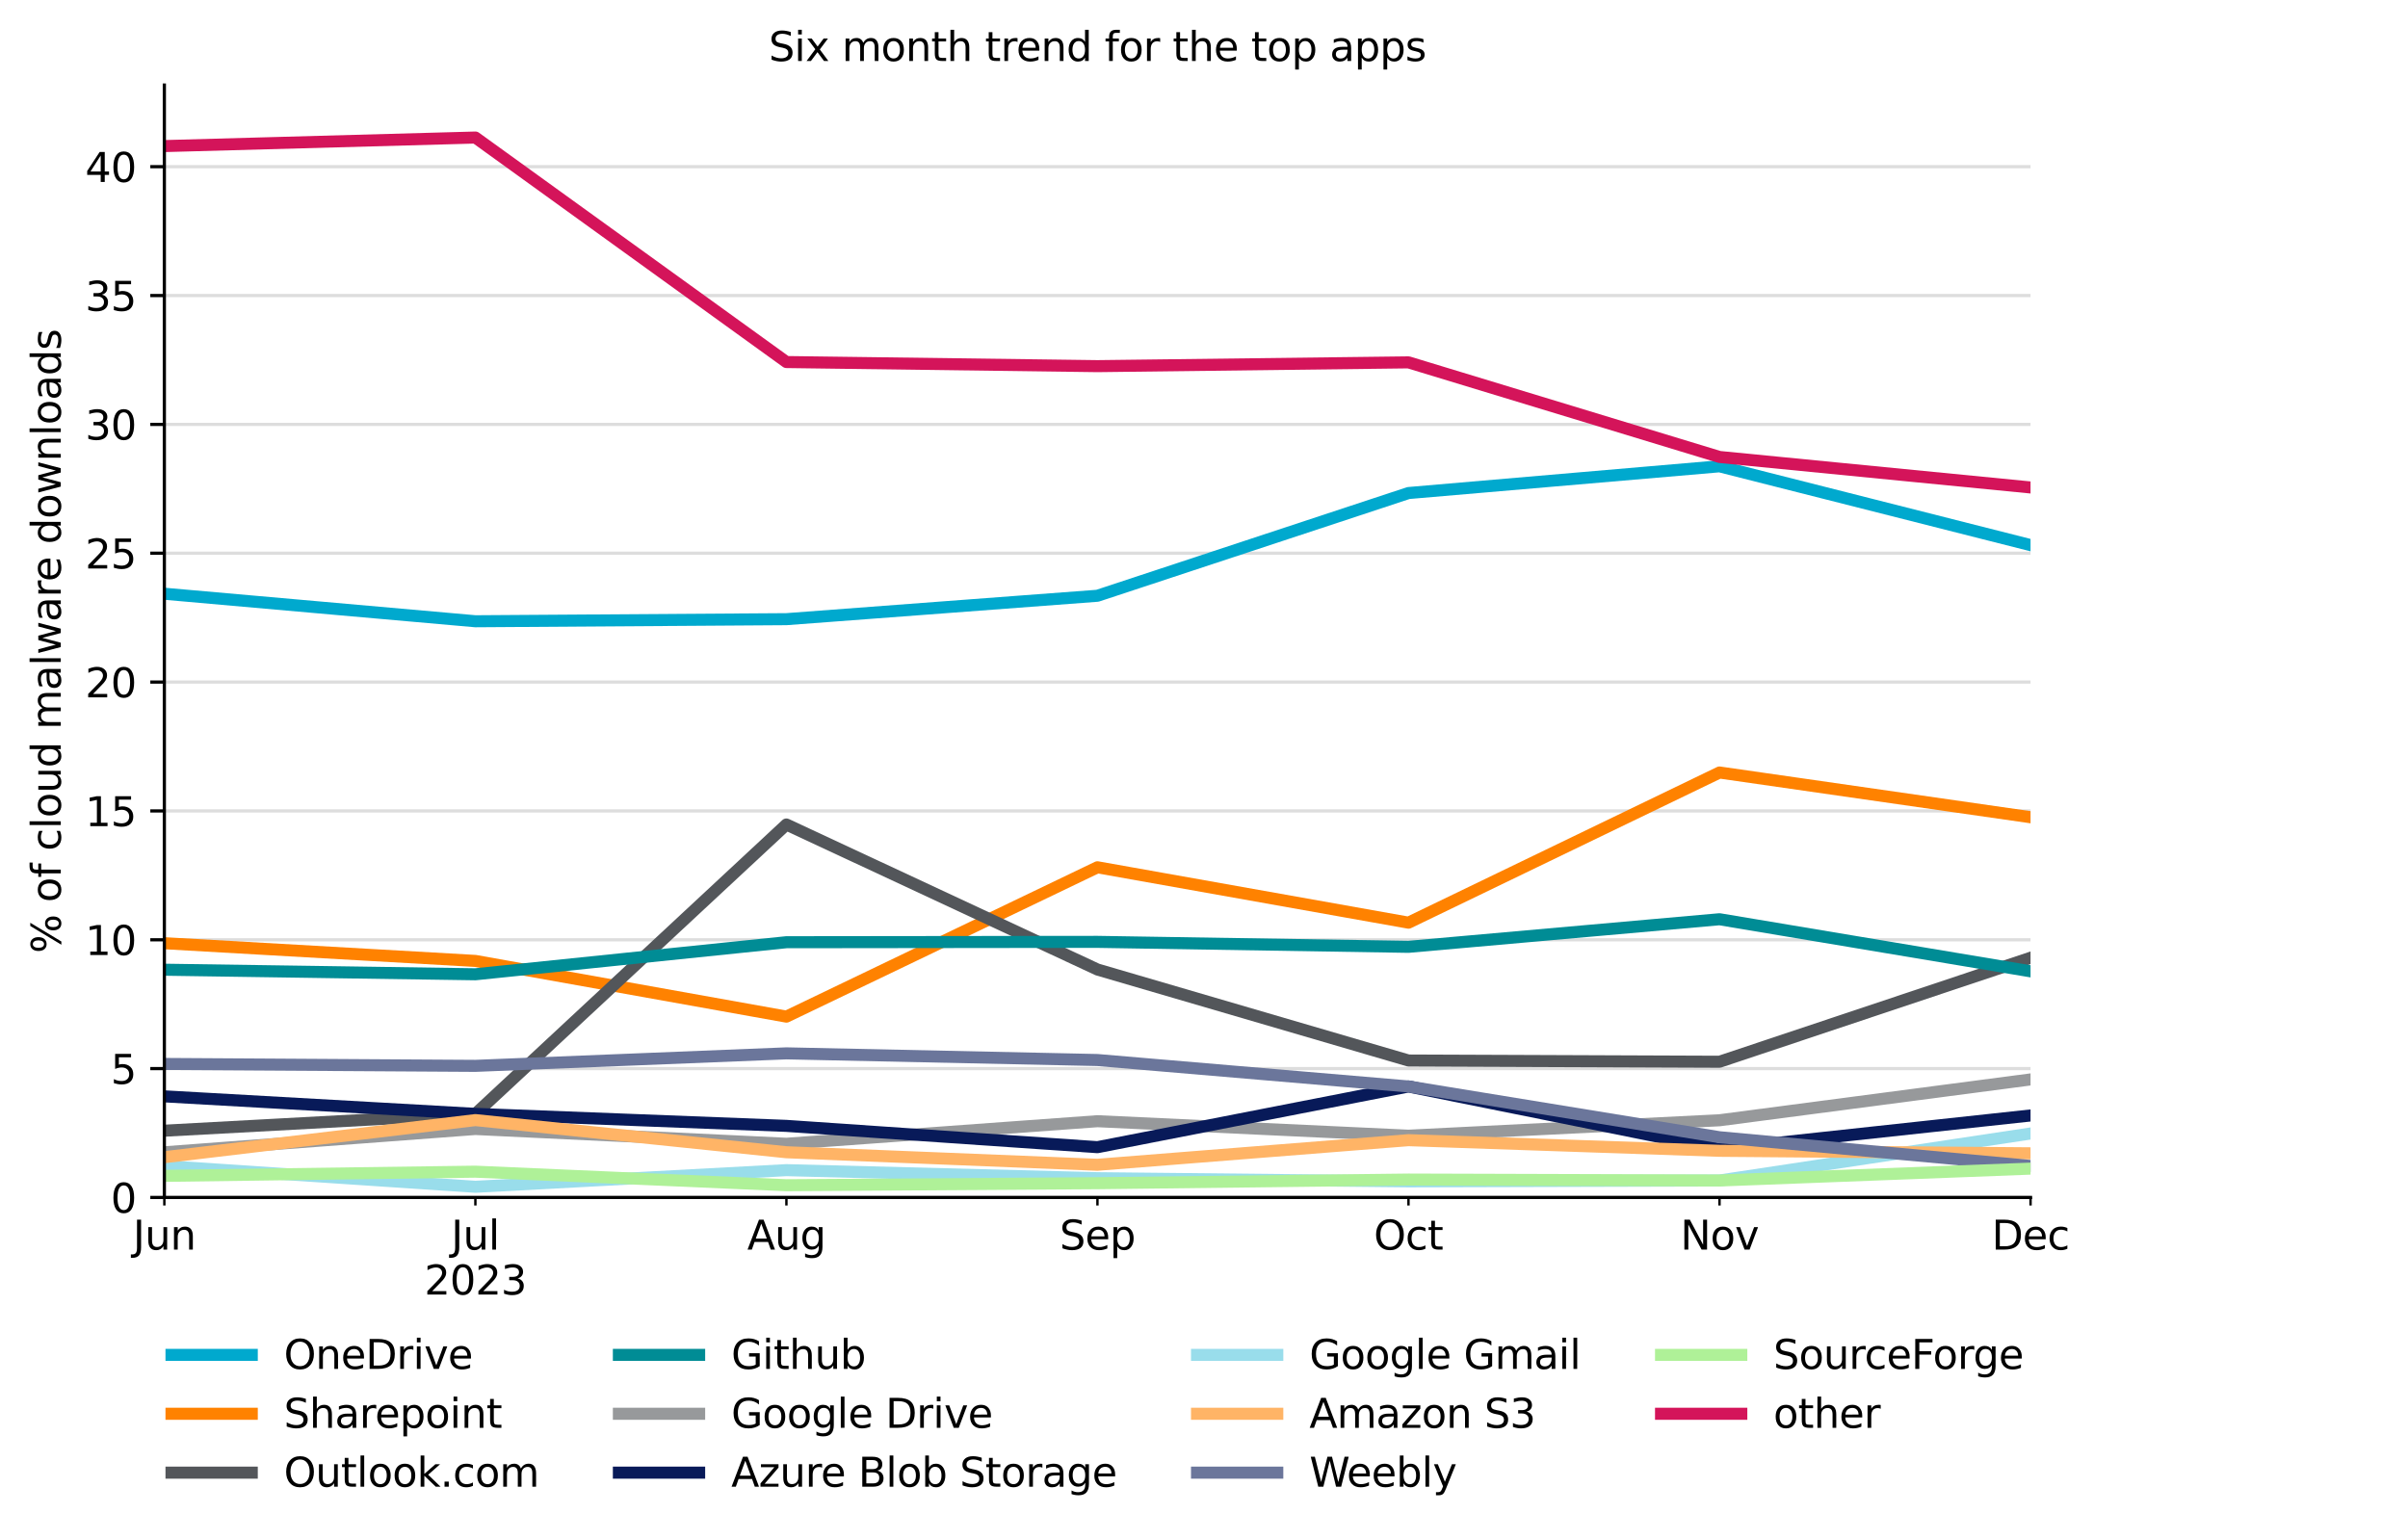
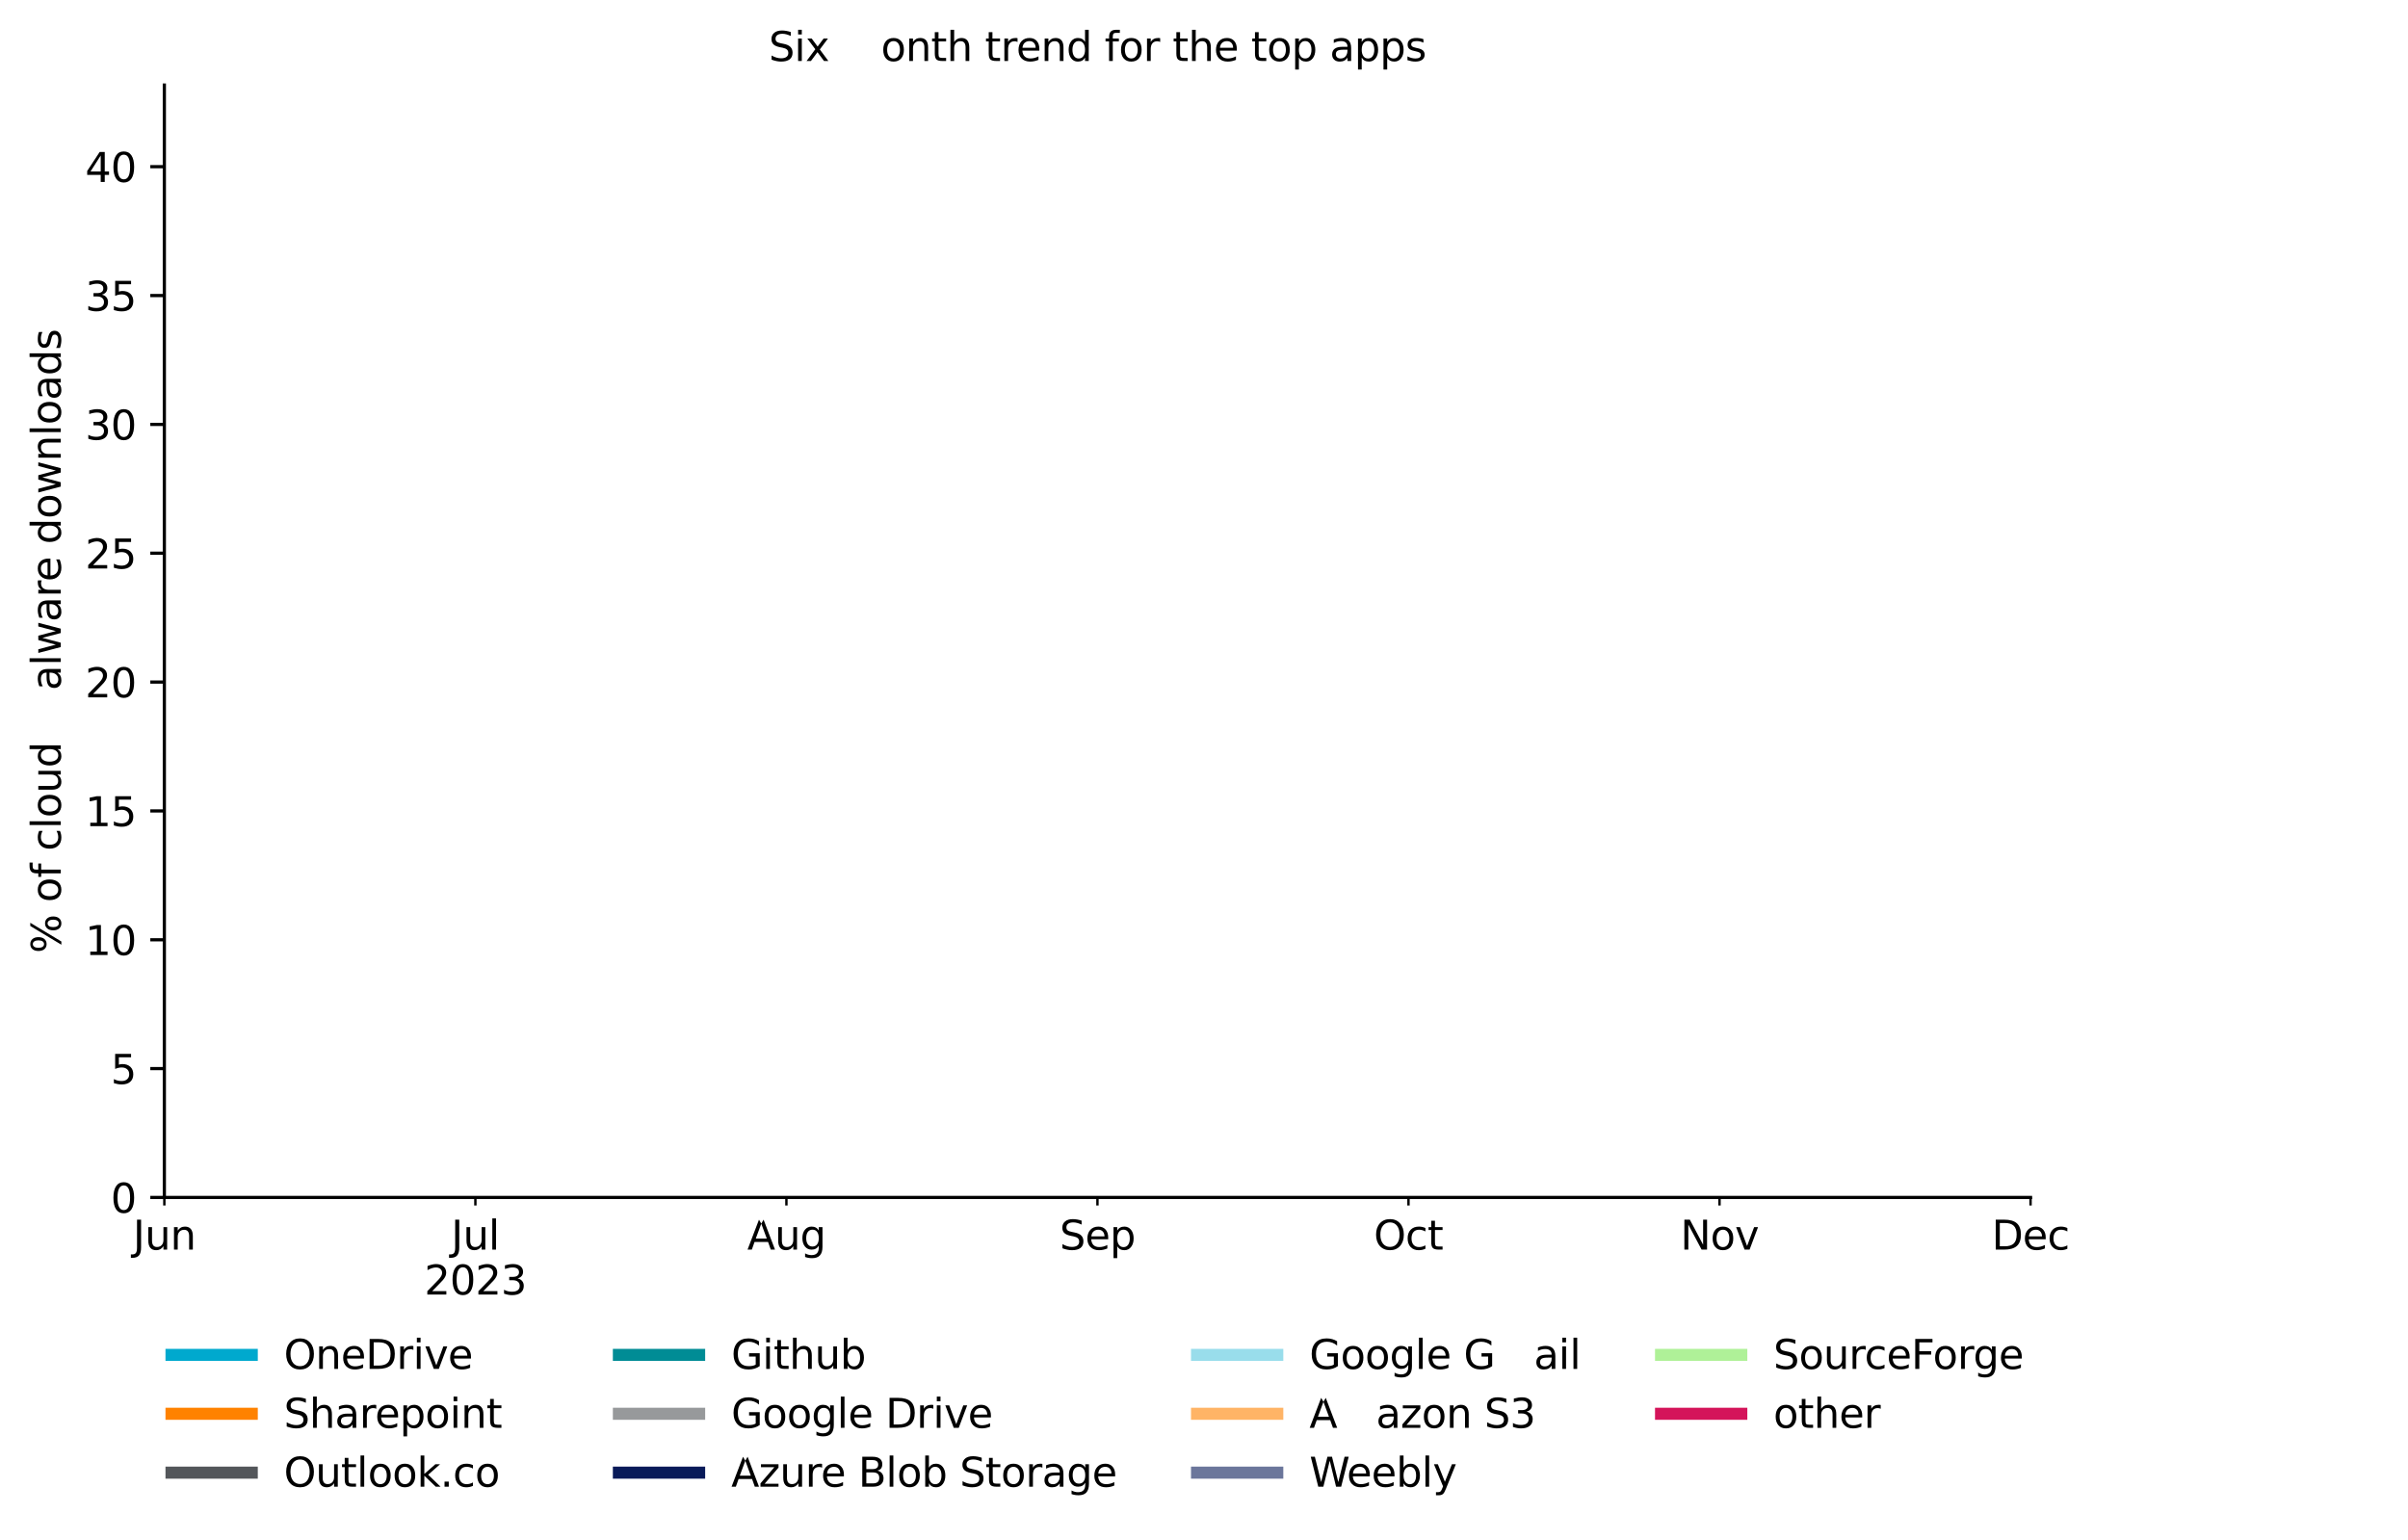
<svg xmlns="http://www.w3.org/2000/svg" xmlns:xlink="http://www.w3.org/1999/xlink" width="600pt" height="383.76pt" viewBox="0 0 600 383.76" version="1.1">
  <defs>
    <style type="text/css">*{stroke-linejoin: round; stroke-linecap: butt}</style>
  </defs>
  <g id="figure_1">
    <g id="patch_1">
      <path d="M 0 383.76  L 600 383.76  L 600 -0  L 0 -0  z " style="fill: #ffffff" />
    </g>
    <g id="axes_1">
      <g id="patch_2">
        <path d="M 40.95 298.4  L 505.95 298.4  L 505.95 21.2  L 40.95 21.2  z " style="fill: #ffffff" />
      </g>
      <g id="matplotlib.axis_1">
        <g id="xtick_1">
          <g id="line2d_1">
            <defs>
              <path id="m7c892e8458" d="M 0 0  L 0 2  " style="stroke: #000000; stroke-width: 0.6" />
            </defs>
            <g>
              <use xlink:href="#m7c892e8458" x="40.95" y="298.4" style="stroke: #000000; stroke-width: 0.6" />
            </g>
          </g>
          <g id="text_1">
            <g transform="translate(33.138 311.398) scale(0.1 -0.1)">
              <defs>
                <path id="DejaVuSans-4a" d="M 628 4666  L 1259 4666  L 1259 325  Q 1259 -519 939 -900  Q 619 -1281 -91 -1281  L -331 -1281  L -331 -750  L -134 -750  Q 284 -750 456 -515  Q 628 -281 628 325  L 628 4666  z " transform="scale(0.016)" />
                <path id="DejaVuSans-75" d="M 544 1381  L 544 3500  L 1119 3500  L 1119 1403  Q 1119 906 1312 657  Q 1506 409 1894 409  Q 2359 409 2629 706  Q 2900 1003 2900 1516  L 2900 3500  L 3475 3500  L 3475 0  L 2900 0  L 2900 538  Q 2691 219 2414 64  Q 2138 -91 1772 -91  Q 1169 -91 856 284  Q 544 659 544 1381  z M 1991 3584  L 1991 3584  z " transform="scale(0.016)" />
                <path id="DejaVuSans-6e" d="M 3513 2113  L 3513 0  L 2938 0  L 2938 2094  Q 2938 2591 2744 2837  Q 2550 3084 2163 3084  Q 1697 3084 1428 2787  Q 1159 2491 1159 1978  L 1159 0  L 581 0  L 581 3500  L 1159 3500  L 1159 2956  Q 1366 3272 1645 3428  Q 1925 3584 2291 3584  Q 2894 3584 3203 3211  Q 3513 2838 3513 2113  z " transform="scale(0.016)" />
              </defs>
              <use xlink:href="#DejaVuSans-4a" />
              <use xlink:href="#DejaVuSans-75" x="29.492" />
              <use xlink:href="#DejaVuSans-6e" x="92.871" />
            </g>
          </g>
        </g>
        <g id="xtick_2">
          <g id="line2d_2">
            <g>
              <use xlink:href="#m7c892e8458" x="118.45" y="298.4" style="stroke: #000000; stroke-width: 0.6" />
            </g>
          </g>
          <g id="text_2">
            <g transform="translate(112.417 311.398) scale(0.1 -0.1)">
              <defs>
                <path id="DejaVuSans-6c" d="M 603 4863  L 1178 4863  L 1178 0  L 603 0  L 603 4863  z " transform="scale(0.016)" />
              </defs>
              <use xlink:href="#DejaVuSans-4a" />
              <use xlink:href="#DejaVuSans-75" x="29.492" />
              <use xlink:href="#DejaVuSans-6c" x="92.871" />
            </g>
            <g transform="translate(105.725 322.596) scale(0.1 -0.1)">
              <defs>
                <path id="DejaVuSans-32" d="M 1228 531  L 3431 531  L 3431 0  L 469 0  L 469 531  Q 828 903 1448 1529  Q 2069 2156 2228 2338  Q 2531 2678 2651 2914  Q 2772 3150 2772 3378  Q 2772 3750 2511 3984  Q 2250 4219 1831 4219  Q 1534 4219 1204 4116  Q 875 4013 500 3803  L 500 4441  Q 881 4594 1212 4672  Q 1544 4750 1819 4750  Q 2544 4750 2975 4387  Q 3406 4025 3406 3419  Q 3406 3131 3298 2873  Q 3191 2616 2906 2266  Q 2828 2175 2409 1742  Q 1991 1309 1228 531  z " transform="scale(0.016)" />
                <path id="DejaVuSans-30" d="M 2034 4250  Q 1547 4250 1301 3770  Q 1056 3291 1056 2328  Q 1056 1369 1301 889  Q 1547 409 2034 409  Q 2525 409 2770 889  Q 3016 1369 3016 2328  Q 3016 3291 2770 3770  Q 2525 4250 2034 4250  z M 2034 4750  Q 2819 4750 3233 4129  Q 3647 3509 3647 2328  Q 3647 1150 3233 529  Q 2819 -91 2034 -91  Q 1250 -91 836 529  Q 422 1150 422 2328  Q 422 3509 836 4129  Q 1250 4750 2034 4750  z " transform="scale(0.016)" />
                <path id="DejaVuSans-33" d="M 2597 2516  Q 3050 2419 3304 2112  Q 3559 1806 3559 1356  Q 3559 666 3084 287  Q 2609 -91 1734 -91  Q 1441 -91 1130 -33  Q 819 25 488 141  L 488 750  Q 750 597 1062 519  Q 1375 441 1716 441  Q 2309 441 2620 675  Q 2931 909 2931 1356  Q 2931 1769 2642 2001  Q 2353 2234 1838 2234  L 1294 2234  L 1294 2753  L 1863 2753  Q 2328 2753 2575 2939  Q 2822 3125 2822 3475  Q 2822 3834 2567 4026  Q 2313 4219 1838 4219  Q 1578 4219 1281 4162  Q 984 4106 628 3988  L 628 4550  Q 988 4650 1302 4700  Q 1616 4750 1894 4750  Q 2613 4750 3031 4423  Q 3450 4097 3450 3541  Q 3450 3153 3228 2886  Q 3006 2619 2597 2516  z " transform="scale(0.016)" />
              </defs>
              <use xlink:href="#DejaVuSans-32" />
              <use xlink:href="#DejaVuSans-30" x="63.623" />
              <use xlink:href="#DejaVuSans-32" x="127.246" />
              <use xlink:href="#DejaVuSans-33" x="190.869" />
            </g>
          </g>
        </g>
        <g id="xtick_3">
          <g id="line2d_3">
            <g>
              <use xlink:href="#m7c892e8458" x="195.95" y="298.4" style="stroke: #000000; stroke-width: 0.6" />
            </g>
          </g>
          <g id="text_3">
            <g transform="translate(186.187 311.398) scale(0.1 -0.1)">
              <defs>
-                 <path id="DejaVuSans-41" d="M 2188 4044  L 1331 1722  L 3047 1722  L 2188 4044  z M 1831 4666  L 2547 4666  L 4325 0  L 3669 0  L 3244 1197  L 1141 1197  L 716 0  L 50 0  L 1831 4666  z " transform="scale(0.016)" />
+                 <path id="DejaVuSans-41" d="M 2188 4044  L 1331 1722  L 3047 1722  L 2188 4044  z L 2547 4666  L 4325 0  L 3669 0  L 3244 1197  L 1141 1197  L 716 0  L 50 0  L 1831 4666  z " transform="scale(0.016)" />
                <path id="DejaVuSans-67" d="M 2906 1791  Q 2906 2416 2648 2759  Q 2391 3103 1925 3103  Q 1463 3103 1205 2759  Q 947 2416 947 1791  Q 947 1169 1205 825  Q 1463 481 1925 481  Q 2391 481 2648 825  Q 2906 1169 2906 1791  z M 3481 434  Q 3481 -459 3084 -895  Q 2688 -1331 1869 -1331  Q 1566 -1331 1297 -1286  Q 1028 -1241 775 -1147  L 775 -588  Q 1028 -725 1275 -790  Q 1522 -856 1778 -856  Q 2344 -856 2625 -561  Q 2906 -266 2906 331  L 2906 616  Q 2728 306 2450 153  Q 2172 0 1784 0  Q 1141 0 747 490  Q 353 981 353 1791  Q 353 2603 747 3093  Q 1141 3584 1784 3584  Q 2172 3584 2450 3431  Q 2728 3278 2906 2969  L 2906 3500  L 3481 3500  L 3481 434  z " transform="scale(0.016)" />
              </defs>
              <use xlink:href="#DejaVuSans-41" />
              <use xlink:href="#DejaVuSans-75" x="68.408" />
              <use xlink:href="#DejaVuSans-67" x="131.787" />
            </g>
          </g>
        </g>
        <g id="xtick_4">
          <g id="line2d_4">
            <g>
              <use xlink:href="#m7c892e8458" x="273.45" y="298.4" style="stroke: #000000; stroke-width: 0.6" />
            </g>
          </g>
          <g id="text_4">
            <g transform="translate(264.025 311.398) scale(0.1 -0.1)">
              <defs>
                <path id="DejaVuSans-53" d="M 3425 4513  L 3425 3897  Q 3066 4069 2747 4153  Q 2428 4238 2131 4238  Q 1616 4238 1336 4038  Q 1056 3838 1056 3469  Q 1056 3159 1242 3001  Q 1428 2844 1947 2747  L 2328 2669  Q 3034 2534 3370 2195  Q 3706 1856 3706 1288  Q 3706 609 3251 259  Q 2797 -91 1919 -91  Q 1588 -91 1214 -16  Q 841 59 441 206  L 441 856  Q 825 641 1194 531  Q 1563 422 1919 422  Q 2459 422 2753 634  Q 3047 847 3047 1241  Q 3047 1584 2836 1778  Q 2625 1972 2144 2069  L 1759 2144  Q 1053 2284 737 2584  Q 422 2884 422 3419  Q 422 4038 858 4394  Q 1294 4750 2059 4750  Q 2388 4750 2728 4690  Q 3069 4631 3425 4513  z " transform="scale(0.016)" />
                <path id="DejaVuSans-65" d="M 3597 1894  L 3597 1613  L 953 1613  Q 991 1019 1311 708  Q 1631 397 2203 397  Q 2534 397 2845 478  Q 3156 559 3463 722  L 3463 178  Q 3153 47 2828 -22  Q 2503 -91 2169 -91  Q 1331 -91 842 396  Q 353 884 353 1716  Q 353 2575 817 3079  Q 1281 3584 2069 3584  Q 2775 3584 3186 3129  Q 3597 2675 3597 1894  z M 3022 2063  Q 3016 2534 2758 2815  Q 2500 3097 2075 3097  Q 1594 3097 1305 2825  Q 1016 2553 972 2059  L 3022 2063  z " transform="scale(0.016)" />
                <path id="DejaVuSans-70" d="M 1159 525  L 1159 -1331  L 581 -1331  L 581 3500  L 1159 3500  L 1159 2969  Q 1341 3281 1617 3432  Q 1894 3584 2278 3584  Q 2916 3584 3314 3078  Q 3713 2572 3713 1747  Q 3713 922 3314 415  Q 2916 -91 2278 -91  Q 1894 -91 1617 61  Q 1341 213 1159 525  z M 3116 1747  Q 3116 2381 2855 2742  Q 2594 3103 2138 3103  Q 1681 3103 1420 2742  Q 1159 2381 1159 1747  Q 1159 1113 1420 752  Q 1681 391 2138 391  Q 2594 391 2855 752  Q 3116 1113 3116 1747  z " transform="scale(0.016)" />
              </defs>
              <use xlink:href="#DejaVuSans-53" />
              <use xlink:href="#DejaVuSans-65" x="63.477" />
              <use xlink:href="#DejaVuSans-70" x="125" />
            </g>
          </g>
        </g>
        <g id="xtick_5">
          <g id="line2d_5">
            <g>
              <use xlink:href="#m7c892e8458" x="350.95" y="298.4" style="stroke: #000000; stroke-width: 0.6" />
            </g>
          </g>
          <g id="text_5">
            <g transform="translate(342.305 311.398) scale(0.1 -0.1)">
              <defs>
                <path id="DejaVuSans-4f" d="M 2522 4238  Q 1834 4238 1429 3725  Q 1025 3213 1025 2328  Q 1025 1447 1429 934  Q 1834 422 2522 422  Q 3209 422 3611 934  Q 4013 1447 4013 2328  Q 4013 3213 3611 3725  Q 3209 4238 2522 4238  z M 2522 4750  Q 3503 4750 4090 4092  Q 4678 3434 4678 2328  Q 4678 1225 4090 567  Q 3503 -91 2522 -91  Q 1538 -91 948 565  Q 359 1222 359 2328  Q 359 3434 948 4092  Q 1538 4750 2522 4750  z " transform="scale(0.016)" />
                <path id="DejaVuSans-63" d="M 3122 3366  L 3122 2828  Q 2878 2963 2633 3030  Q 2388 3097 2138 3097  Q 1578 3097 1268 2742  Q 959 2388 959 1747  Q 959 1106 1268 751  Q 1578 397 2138 397  Q 2388 397 2633 464  Q 2878 531 3122 666  L 3122 134  Q 2881 22 2623 -34  Q 2366 -91 2075 -91  Q 1284 -91 818 406  Q 353 903 353 1747  Q 353 2603 823 3093  Q 1294 3584 2113 3584  Q 2378 3584 2631 3529  Q 2884 3475 3122 3366  z " transform="scale(0.016)" />
                <path id="DejaVuSans-74" d="M 1172 4494  L 1172 3500  L 2356 3500  L 2356 3053  L 1172 3053  L 1172 1153  Q 1172 725 1289 603  Q 1406 481 1766 481  L 2356 481  L 2356 0  L 1766 0  Q 1100 0 847 248  Q 594 497 594 1153  L 594 3053  L 172 3053  L 172 3500  L 594 3500  L 594 4494  L 1172 4494  z " transform="scale(0.016)" />
              </defs>
              <use xlink:href="#DejaVuSans-4f" />
              <use xlink:href="#DejaVuSans-63" x="78.711" />
              <use xlink:href="#DejaVuSans-74" x="133.691" />
            </g>
          </g>
        </g>
        <g id="xtick_6">
          <g id="line2d_6">
            <g>
              <use xlink:href="#m7c892e8458" x="428.45" y="298.4" style="stroke: #000000; stroke-width: 0.6" />
            </g>
          </g>
          <g id="text_6">
            <g transform="translate(418.691 311.398) scale(0.1 -0.1)">
              <defs>
                <path id="DejaVuSans-4e" d="M 628 4666  L 1478 4666  L 3547 763  L 3547 4666  L 4159 4666  L 4159 0  L 3309 0  L 1241 3903  L 1241 0  L 628 0  L 628 4666  z " transform="scale(0.016)" />
                <path id="DejaVuSans-6f" d="M 1959 3097  Q 1497 3097 1228 2736  Q 959 2375 959 1747  Q 959 1119 1226 758  Q 1494 397 1959 397  Q 2419 397 2687 759  Q 2956 1122 2956 1747  Q 2956 2369 2687 2733  Q 2419 3097 1959 3097  z M 1959 3584  Q 2709 3584 3137 3096  Q 3566 2609 3566 1747  Q 3566 888 3137 398  Q 2709 -91 1959 -91  Q 1206 -91 779 398  Q 353 888 353 1747  Q 353 2609 779 3096  Q 1206 3584 1959 3584  z " transform="scale(0.016)" />
                <path id="DejaVuSans-76" d="M 191 3500  L 800 3500  L 1894 563  L 2988 3500  L 3597 3500  L 2284 0  L 1503 0  L 191 3500  z " transform="scale(0.016)" />
              </defs>
              <use xlink:href="#DejaVuSans-4e" />
              <use xlink:href="#DejaVuSans-6f" x="74.805" />
              <use xlink:href="#DejaVuSans-76" x="135.986" />
            </g>
          </g>
        </g>
        <g id="xtick_7">
          <g id="line2d_7">
            <g>
              <use xlink:href="#m7c892e8458" x="505.95" y="298.4" style="stroke: #000000; stroke-width: 0.6" />
            </g>
          </g>
          <g id="text_7">
            <g transform="translate(496.274 311.398) scale(0.1 -0.1)">
              <defs>
                <path id="DejaVuSans-44" d="M 1259 4147  L 1259 519  L 2022 519  Q 2988 519 3436 956  Q 3884 1394 3884 2338  Q 3884 3275 3436 3711  Q 2988 4147 2022 4147  L 1259 4147  z M 628 4666  L 1925 4666  Q 3281 4666 3915 4102  Q 4550 3538 4550 2338  Q 4550 1131 3912 565  Q 3275 0 1925 0  L 628 0  L 628 4666  z " transform="scale(0.016)" />
              </defs>
              <use xlink:href="#DejaVuSans-44" />
              <use xlink:href="#DejaVuSans-65" x="77.002" />
              <use xlink:href="#DejaVuSans-63" x="138.525" />
            </g>
          </g>
        </g>
      </g>
      <g id="matplotlib.axis_2">
        <g id="ytick_1">
          <g id="line2d_8">
            <path d="M 40.95 298.4  L 505.95 298.4  " clip-path="url(#paa99f044bf)" style="fill: none; stroke: #dddddd; stroke-width: 0.8; stroke-linecap: square" />
          </g>
          <g id="line2d_9">
            <defs>
              <path id="m70980e430e" d="M 0 0  L -3.5 0  " style="stroke: #000000; stroke-width: 0.8" />
            </defs>
            <g>
              <use xlink:href="#m70980e430e" x="40.95" y="298.4" style="stroke: #000000; stroke-width: 0.8" />
            </g>
          </g>
          <g id="text_8">
            <g transform="translate(27.587 302.199) scale(0.1 -0.1)">
              <use xlink:href="#DejaVuSans-30" />
            </g>
          </g>
        </g>
        <g id="ytick_2">
          <g id="line2d_10">
            <path d="M 40.95 266.293  L 505.95 266.293  " clip-path="url(#paa99f044bf)" style="fill: none; stroke: #dddddd; stroke-width: 0.8; stroke-linecap: square" />
          </g>
          <g id="line2d_11">
            <g>
              <use xlink:href="#m70980e430e" x="40.95" y="266.293" style="stroke: #000000; stroke-width: 0.8" />
            </g>
          </g>
          <g id="text_9">
            <g transform="translate(27.587 270.092) scale(0.1 -0.1)">
              <defs>
                <path id="DejaVuSans-35" d="M 691 4666  L 3169 4666  L 3169 4134  L 1269 4134  L 1269 2991  Q 1406 3038 1543 3061  Q 1681 3084 1819 3084  Q 2600 3084 3056 2656  Q 3513 2228 3513 1497  Q 3513 744 3044 326  Q 2575 -91 1722 -91  Q 1428 -91 1123 -41  Q 819 9 494 109  L 494 744  Q 775 591 1075 516  Q 1375 441 1709 441  Q 2250 441 2565 725  Q 2881 1009 2881 1497  Q 2881 1984 2565 2268  Q 2250 2553 1709 2553  Q 1456 2553 1204 2497  Q 953 2441 691 2322  L 691 4666  z " transform="scale(0.016)" />
              </defs>
              <use xlink:href="#DejaVuSans-35" />
            </g>
          </g>
        </g>
        <g id="ytick_3">
          <g id="line2d_12">
            <path d="M 40.95 234.185  L 505.95 234.185  " clip-path="url(#paa99f044bf)" style="fill: none; stroke: #dddddd; stroke-width: 0.8; stroke-linecap: square" />
          </g>
          <g id="line2d_13">
            <g>
              <use xlink:href="#m70980e430e" x="40.95" y="234.185" style="stroke: #000000; stroke-width: 0.8" />
            </g>
          </g>
          <g id="text_10">
            <g transform="translate(21.225 237.985) scale(0.1 -0.1)">
              <defs>
                <path id="DejaVuSans-31" d="M 794 531  L 1825 531  L 1825 4091  L 703 3866  L 703 4441  L 1819 4666  L 2450 4666  L 2450 531  L 3481 531  L 3481 0  L 794 0  L 794 531  z " transform="scale(0.016)" />
              </defs>
              <use xlink:href="#DejaVuSans-31" />
              <use xlink:href="#DejaVuSans-30" x="63.623" />
            </g>
          </g>
        </g>
        <g id="ytick_4">
          <g id="line2d_14">
            <path d="M 40.95 202.078  L 505.95 202.078  " clip-path="url(#paa99f044bf)" style="fill: none; stroke: #dddddd; stroke-width: 0.8; stroke-linecap: square" />
          </g>
          <g id="line2d_15">
            <g>
              <use xlink:href="#m70980e430e" x="40.95" y="202.078" style="stroke: #000000; stroke-width: 0.8" />
            </g>
          </g>
          <g id="text_11">
            <g transform="translate(21.225 205.877) scale(0.1 -0.1)">
              <use xlink:href="#DejaVuSans-31" />
              <use xlink:href="#DejaVuSans-35" x="63.623" />
            </g>
          </g>
        </g>
        <g id="ytick_5">
          <g id="line2d_16">
            <path d="M 40.95 169.971  L 505.95 169.971  " clip-path="url(#paa99f044bf)" style="fill: none; stroke: #dddddd; stroke-width: 0.8; stroke-linecap: square" />
          </g>
          <g id="line2d_17">
            <g>
              <use xlink:href="#m70980e430e" x="40.95" y="169.971" style="stroke: #000000; stroke-width: 0.8" />
            </g>
          </g>
          <g id="text_12">
            <g transform="translate(21.225 173.77) scale(0.1 -0.1)">
              <use xlink:href="#DejaVuSans-32" />
              <use xlink:href="#DejaVuSans-30" x="63.623" />
            </g>
          </g>
        </g>
        <g id="ytick_6">
          <g id="line2d_18">
            <path d="M 40.95 137.863  L 505.95 137.863  " clip-path="url(#paa99f044bf)" style="fill: none; stroke: #dddddd; stroke-width: 0.8; stroke-linecap: square" />
          </g>
          <g id="line2d_19">
            <g>
              <use xlink:href="#m70980e430e" x="40.95" y="137.863" style="stroke: #000000; stroke-width: 0.8" />
            </g>
          </g>
          <g id="text_13">
            <g transform="translate(21.225 141.663) scale(0.1 -0.1)">
              <use xlink:href="#DejaVuSans-32" />
              <use xlink:href="#DejaVuSans-35" x="63.623" />
            </g>
          </g>
        </g>
        <g id="ytick_7">
          <g id="line2d_20">
            <path d="M 40.95 105.756  L 505.95 105.756  " clip-path="url(#paa99f044bf)" style="fill: none; stroke: #dddddd; stroke-width: 0.8; stroke-linecap: square" />
          </g>
          <g id="line2d_21">
            <g>
              <use xlink:href="#m70980e430e" x="40.95" y="105.756" style="stroke: #000000; stroke-width: 0.8" />
            </g>
          </g>
          <g id="text_14">
            <g transform="translate(21.225 109.555) scale(0.1 -0.1)">
              <use xlink:href="#DejaVuSans-33" />
              <use xlink:href="#DejaVuSans-30" x="63.623" />
            </g>
          </g>
        </g>
        <g id="ytick_8">
          <g id="line2d_22">
            <path d="M 40.95 73.649  L 505.95 73.649  " clip-path="url(#paa99f044bf)" style="fill: none; stroke: #dddddd; stroke-width: 0.8; stroke-linecap: square" />
          </g>
          <g id="line2d_23">
            <g>
              <use xlink:href="#m70980e430e" x="40.95" y="73.649" style="stroke: #000000; stroke-width: 0.8" />
            </g>
          </g>
          <g id="text_15">
            <g transform="translate(21.225 77.448) scale(0.1 -0.1)">
              <use xlink:href="#DejaVuSans-33" />
              <use xlink:href="#DejaVuSans-35" x="63.623" />
            </g>
          </g>
        </g>
        <g id="ytick_9">
          <g id="line2d_24">
            <path d="M 40.95 41.541  L 505.95 41.541  " clip-path="url(#paa99f044bf)" style="fill: none; stroke: #dddddd; stroke-width: 0.8; stroke-linecap: square" />
          </g>
          <g id="line2d_25">
            <g>
              <use xlink:href="#m70980e430e" x="40.95" y="41.541" style="stroke: #000000; stroke-width: 0.8" />
            </g>
          </g>
          <g id="text_16">
            <g transform="translate(21.225 45.341) scale(0.1 -0.1)">
              <defs>
                <path id="DejaVuSans-34" d="M 2419 4116  L 825 1625  L 2419 1625  L 2419 4116  z M 2253 4666  L 3047 4666  L 3047 1625  L 3713 1625  L 3713 1100  L 3047 1100  L 3047 0  L 2419 0  L 2419 1100  L 313 1100  L 313 1709  L 2253 4666  z " transform="scale(0.016)" />
              </defs>
              <use xlink:href="#DejaVuSans-34" />
              <use xlink:href="#DejaVuSans-30" x="63.623" />
            </g>
          </g>
        </g>
        <g id="text_17">
          <g transform="translate(15.145 237.546) rotate(-90) scale(0.1 -0.1)">
            <defs>
              <path id="DejaVuSans-25" d="M 4653 2053  Q 4381 2053 4226 1822  Q 4072 1591 4072 1178  Q 4072 772 4226 539  Q 4381 306 4653 306  Q 4919 306 5073 539  Q 5228 772 5228 1178  Q 5228 1588 5073 1820  Q 4919 2053 4653 2053  z M 4653 2450  Q 5147 2450 5437 2106  Q 5728 1763 5728 1178  Q 5728 594 5436 251  Q 5144 -91 4653 -91  Q 4153 -91 3862 251  Q 3572 594 3572 1178  Q 3572 1766 3864 2108  Q 4156 2450 4653 2450  z M 1428 4353  Q 1159 4353 1004 4120  Q 850 3888 850 3481  Q 850 3069 1003 2837  Q 1156 2606 1428 2606  Q 1700 2606 1854 2837  Q 2009 3069 2009 3481  Q 2009 3884 1853 4118  Q 1697 4353 1428 4353  z M 4250 4750  L 4750 4750  L 1831 -91  L 1331 -91  L 4250 4750  z M 1428 4750  Q 1922 4750 2215 4408  Q 2509 4066 2509 3481  Q 2509 2891 2217 2550  Q 1925 2209 1428 2209  Q 931 2209 642 2551  Q 353 2894 353 3481  Q 353 4063 643 4406  Q 934 4750 1428 4750  z " transform="scale(0.016)" />
              <path id="DejaVuSans-20" transform="scale(0.016)" />
              <path id="DejaVuSans-66" d="M 2375 4863  L 2375 4384  L 1825 4384  Q 1516 4384 1395 4259  Q 1275 4134 1275 3809  L 1275 3500  L 2222 3500  L 2222 3053  L 1275 3053  L 1275 0  L 697 0  L 697 3053  L 147 3053  L 147 3500  L 697 3500  L 697 3744  Q 697 4328 969 4595  Q 1241 4863 1831 4863  L 2375 4863  z " transform="scale(0.016)" />
              <path id="DejaVuSans-64" d="M 2906 2969  L 2906 4863  L 3481 4863  L 3481 0  L 2906 0  L 2906 525  Q 2725 213 2448 61  Q 2172 -91 1784 -91  Q 1150 -91 751 415  Q 353 922 353 1747  Q 353 2572 751 3078  Q 1150 3584 1784 3584  Q 2172 3584 2448 3432  Q 2725 3281 2906 2969  z M 947 1747  Q 947 1113 1208 752  Q 1469 391 1925 391  Q 2381 391 2643 752  Q 2906 1113 2906 1747  Q 2906 2381 2643 2742  Q 2381 3103 1925 3103  Q 1469 3103 1208 2742  Q 947 2381 947 1747  z " transform="scale(0.016)" />
-               <path id="DejaVuSans-6d" d="M 3328 2828  Q 3544 3216 3844 3400  Q 4144 3584 4550 3584  Q 5097 3584 5394 3201  Q 5691 2819 5691 2113  L 5691 0  L 5113 0  L 5113 2094  Q 5113 2597 4934 2840  Q 4756 3084 4391 3084  Q 3944 3084 3684 2787  Q 3425 2491 3425 1978  L 3425 0  L 2847 0  L 2847 2094  Q 2847 2600 2669 2842  Q 2491 3084 2119 3084  Q 1678 3084 1418 2786  Q 1159 2488 1159 1978  L 1159 0  L 581 0  L 581 3500  L 1159 3500  L 1159 2956  Q 1356 3278 1631 3431  Q 1906 3584 2284 3584  Q 2666 3584 2933 3390  Q 3200 3197 3328 2828  z " transform="scale(0.016)" />
              <path id="DejaVuSans-61" d="M 2194 1759  Q 1497 1759 1228 1600  Q 959 1441 959 1056  Q 959 750 1161 570  Q 1363 391 1709 391  Q 2188 391 2477 730  Q 2766 1069 2766 1631  L 2766 1759  L 2194 1759  z M 3341 1997  L 3341 0  L 2766 0  L 2766 531  Q 2569 213 2275 61  Q 1981 -91 1556 -91  Q 1019 -91 701 211  Q 384 513 384 1019  Q 384 1609 779 1909  Q 1175 2209 1959 2209  L 2766 2209  L 2766 2266  Q 2766 2663 2505 2880  Q 2244 3097 1772 3097  Q 1472 3097 1187 3025  Q 903 2953 641 2809  L 641 3341  Q 956 3463 1253 3523  Q 1550 3584 1831 3584  Q 2591 3584 2966 3190  Q 3341 2797 3341 1997  z " transform="scale(0.016)" />
              <path id="DejaVuSans-77" d="M 269 3500  L 844 3500  L 1563 769  L 2278 3500  L 2956 3500  L 3675 769  L 4391 3500  L 4966 3500  L 4050 0  L 3372 0  L 2619 2869  L 1863 0  L 1184 0  L 269 3500  z " transform="scale(0.016)" />
              <path id="DejaVuSans-72" d="M 2631 2963  Q 2534 3019 2420 3045  Q 2306 3072 2169 3072  Q 1681 3072 1420 2755  Q 1159 2438 1159 1844  L 1159 0  L 581 0  L 581 3500  L 1159 3500  L 1159 2956  Q 1341 3275 1631 3429  Q 1922 3584 2338 3584  Q 2397 3584 2469 3576  Q 2541 3569 2628 3553  L 2631 2963  z " transform="scale(0.016)" />
              <path id="DejaVuSans-73" d="M 2834 3397  L 2834 2853  Q 2591 2978 2328 3040  Q 2066 3103 1784 3103  Q 1356 3103 1142 2972  Q 928 2841 928 2578  Q 928 2378 1081 2264  Q 1234 2150 1697 2047  L 1894 2003  Q 2506 1872 2764 1633  Q 3022 1394 3022 966  Q 3022 478 2636 193  Q 2250 -91 1575 -91  Q 1294 -91 989 -36  Q 684 19 347 128  L 347 722  Q 666 556 975 473  Q 1284 391 1588 391  Q 1994 391 2212 530  Q 2431 669 2431 922  Q 2431 1156 2273 1281  Q 2116 1406 1581 1522  L 1381 1569  Q 847 1681 609 1914  Q 372 2147 372 2553  Q 372 3047 722 3315  Q 1072 3584 1716 3584  Q 2034 3584 2315 3537  Q 2597 3491 2834 3397  z " transform="scale(0.016)" />
            </defs>
            <use xlink:href="#DejaVuSans-25" />
            <use xlink:href="#DejaVuSans-20" x="95.02" />
            <use xlink:href="#DejaVuSans-6f" x="126.807" />
            <use xlink:href="#DejaVuSans-66" x="187.988" />
            <use xlink:href="#DejaVuSans-20" x="223.193" />
            <use xlink:href="#DejaVuSans-63" x="254.98" />
            <use xlink:href="#DejaVuSans-6c" x="309.961" />
            <use xlink:href="#DejaVuSans-6f" x="337.744" />
            <use xlink:href="#DejaVuSans-75" x="398.926" />
            <use xlink:href="#DejaVuSans-64" x="462.305" />
            <use xlink:href="#DejaVuSans-20" x="525.781" />
            <use xlink:href="#DejaVuSans-6d" x="557.568" />
            <use xlink:href="#DejaVuSans-61" x="654.98" />
            <use xlink:href="#DejaVuSans-6c" x="716.26" />
            <use xlink:href="#DejaVuSans-77" x="744.043" />
            <use xlink:href="#DejaVuSans-61" x="825.83" />
            <use xlink:href="#DejaVuSans-72" x="887.109" />
            <use xlink:href="#DejaVuSans-65" x="925.973" />
            <use xlink:href="#DejaVuSans-20" x="987.496" />
            <use xlink:href="#DejaVuSans-64" x="1019.283" />
            <use xlink:href="#DejaVuSans-6f" x="1082.76" />
            <use xlink:href="#DejaVuSans-77" x="1143.941" />
            <use xlink:href="#DejaVuSans-6e" x="1225.729" />
            <use xlink:href="#DejaVuSans-6c" x="1289.107" />
            <use xlink:href="#DejaVuSans-6f" x="1316.891" />
            <use xlink:href="#DejaVuSans-61" x="1378.072" />
            <use xlink:href="#DejaVuSans-64" x="1439.352" />
            <use xlink:href="#DejaVuSans-73" x="1502.828" />
          </g>
        </g>
      </g>
      <g id="line2d_26">
        <path d="M 40.95 147.954  L 118.45 154.814  L 195.95 154.293  L 273.45 148.461  L 350.95 122.864  L 428.45 116.198  L 505.95 135.843  " clip-path="url(#paa99f044bf)" style="fill: none; stroke: #00a9ce; stroke-width: 3; stroke-linecap: square" />
      </g>
      <g id="line2d_27">
        <path d="M 40.95 235.042  L 118.45 239.459  L 195.95 253.337  L 273.45 216.122  L 350.95 229.925  L 428.45 192.503  L 505.95 203.65  " clip-path="url(#paa99f044bf)" style="fill: none; stroke: #ff8200; stroke-width: 3; stroke-linecap: square" />
      </g>
      <g id="line2d_28">
        <path d="M 40.95 281.765  L 118.45 277.571  L 195.95 205.458  L 273.45 241.599  L 350.95 264.274  L 428.45 264.581  L 505.95 238.676  " clip-path="url(#paa99f044bf)" style="fill: none; stroke: #53565a; stroke-width: 3; stroke-linecap: square" />
      </g>
      <g id="line2d_29">
        <path d="M 40.95 241.646  L 118.45 242.783  L 195.95 234.796  L 273.45 234.707  L 350.95 235.947  L 428.45 229.07  L 505.95 242.044  " clip-path="url(#paa99f044bf)" style="fill: none; stroke: #008c95; stroke-width: 3; stroke-linecap: square" />
      </g>
      <g id="line2d_30">
        <path d="M 40.95 287.147  L 118.45 281.338  L 195.95 285.022  L 273.45 279.397  L 350.95 283.01  L 428.45 279.165  L 505.95 268.987  " clip-path="url(#paa99f044bf)" style="fill: none; stroke: #97999b; stroke-width: 3; stroke-linecap: square" />
      </g>
      <g id="line2d_31">
        <path d="M 40.95 273.203  L 118.45 277.571  L 195.95 280.563  L 273.45 285.87  L 350.95 270.742  L 428.45 286.352  L 505.95 277.968  " clip-path="url(#paa99f044bf)" style="fill: none; stroke: #081a59; stroke-width: 3; stroke-linecap: square" />
      </g>
      <g id="line2d_32">
        <path d="M 40.95 290.572  L 118.45 295.741  L 195.95 291.594  L 273.45 293.597  L 350.95 294.385  L 428.45 294.173  L 505.95 282.459  " clip-path="url(#paa99f044bf)" style="fill: none; stroke: #99ddeb; stroke-width: 3; stroke-linecap: square" />
      </g>
      <g id="line2d_33">
        <path d="M 40.95 288.37  L 118.45 279.122  L 195.95 287.134  L 273.45 290.256  L 350.95 284.125  L 428.45 286.775  L 505.95 287.398  " clip-path="url(#paa99f044bf)" style="fill: none; stroke: #ffb466; stroke-width: 3; stroke-linecap: square" />
      </g>
      <g id="line2d_34">
        <path d="M 40.95 265.131  L 118.45 265.606  L 195.95 262.49  L 273.45 264.152  L 350.95 270.742  L 428.45 283.393  L 505.95 290.542  " clip-path="url(#paa99f044bf)" style="fill: none; stroke: #6b769b; stroke-width: 3; stroke-linecap: square" />
      </g>
      <g id="line2d_35">
        <path d="M 40.95 293.018  L 118.45 291.974  L 195.95 295.349  L 273.45 294.85  L 350.95 293.939  L 428.45 294.173  L 505.95 291.215  " clip-path="url(#paa99f044bf)" style="fill: none; stroke: #aff198; stroke-width: 3; stroke-linecap: square" />
      </g>
      <g id="line2d_36">
        <path d="M 40.95 36.404  L 118.45 34.273  L 195.95 90.219  L 273.45 91.242  L 350.95 90.299  L 428.45 113.873  L 505.95 121.473  " clip-path="url(#paa99f044bf)" style="fill: none; stroke: #d4145a; stroke-width: 3; stroke-linecap: square" />
      </g>
      <g id="patch_3">
        <path d="M 40.95 298.4  L 40.95 21.2  " style="fill: none; stroke: #000000; stroke-width: 0.8; stroke-linejoin: miter; stroke-linecap: square" />
      </g>
      <g id="patch_4">
        <path d="M 40.95 298.4  L 505.95 298.4  " style="fill: none; stroke: #000000; stroke-width: 0.8; stroke-linejoin: miter; stroke-linecap: square" />
      </g>
      <g id="text_18">
        <g transform="translate(191.552 15.2) scale(0.1 -0.1)">
          <defs>
            <path id="DejaVuSans-69" d="M 603 3500  L 1178 3500  L 1178 0  L 603 0  L 603 3500  z M 603 4863  L 1178 4863  L 1178 4134  L 603 4134  L 603 4863  z " transform="scale(0.016)" />
            <path id="DejaVuSans-78" d="M 3513 3500  L 2247 1797  L 3578 0  L 2900 0  L 1881 1375  L 863 0  L 184 0  L 1544 1831  L 300 3500  L 978 3500  L 1906 2253  L 2834 3500  L 3513 3500  z " transform="scale(0.016)" />
            <path id="DejaVuSans-68" d="M 3513 2113  L 3513 0  L 2938 0  L 2938 2094  Q 2938 2591 2744 2837  Q 2550 3084 2163 3084  Q 1697 3084 1428 2787  Q 1159 2491 1159 1978  L 1159 0  L 581 0  L 581 4863  L 1159 4863  L 1159 2956  Q 1366 3272 1645 3428  Q 1925 3584 2291 3584  Q 2894 3584 3203 3211  Q 3513 2838 3513 2113  z " transform="scale(0.016)" />
          </defs>
          <use xlink:href="#DejaVuSans-53" />
          <use xlink:href="#DejaVuSans-69" x="63.477" />
          <use xlink:href="#DejaVuSans-78" x="91.26" />
          <use xlink:href="#DejaVuSans-20" x="150.439" />
          <use xlink:href="#DejaVuSans-6d" x="182.227" />
          <use xlink:href="#DejaVuSans-6f" x="279.639" />
          <use xlink:href="#DejaVuSans-6e" x="340.82" />
          <use xlink:href="#DejaVuSans-74" x="404.199" />
          <use xlink:href="#DejaVuSans-68" x="443.408" />
          <use xlink:href="#DejaVuSans-20" x="506.787" />
          <use xlink:href="#DejaVuSans-74" x="538.574" />
          <use xlink:href="#DejaVuSans-72" x="577.783" />
          <use xlink:href="#DejaVuSans-65" x="616.646" />
          <use xlink:href="#DejaVuSans-6e" x="678.17" />
          <use xlink:href="#DejaVuSans-64" x="741.549" />
          <use xlink:href="#DejaVuSans-20" x="805.025" />
          <use xlink:href="#DejaVuSans-66" x="836.812" />
          <use xlink:href="#DejaVuSans-6f" x="872.018" />
          <use xlink:href="#DejaVuSans-72" x="933.199" />
          <use xlink:href="#DejaVuSans-20" x="974.312" />
          <use xlink:href="#DejaVuSans-74" x="1006.1" />
          <use xlink:href="#DejaVuSans-68" x="1045.309" />
          <use xlink:href="#DejaVuSans-65" x="1108.688" />
          <use xlink:href="#DejaVuSans-20" x="1170.211" />
          <use xlink:href="#DejaVuSans-74" x="1201.998" />
          <use xlink:href="#DejaVuSans-6f" x="1241.207" />
          <use xlink:href="#DejaVuSans-70" x="1302.389" />
          <use xlink:href="#DejaVuSans-20" x="1365.865" />
          <use xlink:href="#DejaVuSans-61" x="1397.652" />
          <use xlink:href="#DejaVuSans-70" x="1458.932" />
          <use xlink:href="#DejaVuSans-70" x="1522.408" />
          <use xlink:href="#DejaVuSans-73" x="1585.885" />
        </g>
      </g>
      <g id="legend_1">
        <g id="line2d_37">
          <path d="M 42.734 337.624  L 52.734 337.624  L 62.734 337.624  " style="fill: none; stroke: #00a9ce; stroke-width: 3; stroke-linecap: square" />
        </g>
        <g id="text_19">
          <g transform="translate(70.734 341.124) scale(0.1 -0.1)">
            <use xlink:href="#DejaVuSans-4f" />
            <use xlink:href="#DejaVuSans-6e" x="78.711" />
            <use xlink:href="#DejaVuSans-65" x="142.09" />
            <use xlink:href="#DejaVuSans-44" x="203.613" />
            <use xlink:href="#DejaVuSans-72" x="280.615" />
            <use xlink:href="#DejaVuSans-69" x="321.729" />
            <use xlink:href="#DejaVuSans-76" x="349.512" />
            <use xlink:href="#DejaVuSans-65" x="408.691" />
          </g>
        </g>
        <g id="line2d_38">
          <path d="M 42.734 352.302  L 52.734 352.302  L 62.734 352.302  " style="fill: none; stroke: #ff8200; stroke-width: 3; stroke-linecap: square" />
        </g>
        <g id="text_20">
          <g transform="translate(70.734 355.802) scale(0.1 -0.1)">
            <use xlink:href="#DejaVuSans-53" />
            <use xlink:href="#DejaVuSans-68" x="63.477" />
            <use xlink:href="#DejaVuSans-61" x="126.855" />
            <use xlink:href="#DejaVuSans-72" x="188.135" />
            <use xlink:href="#DejaVuSans-65" x="226.998" />
            <use xlink:href="#DejaVuSans-70" x="288.521" />
            <use xlink:href="#DejaVuSans-6f" x="351.998" />
            <use xlink:href="#DejaVuSans-69" x="413.18" />
            <use xlink:href="#DejaVuSans-6e" x="440.963" />
            <use xlink:href="#DejaVuSans-74" x="504.342" />
          </g>
        </g>
        <g id="line2d_39">
          <path d="M 42.734 366.98  L 52.734 366.98  L 62.734 366.98  " style="fill: none; stroke: #53565a; stroke-width: 3; stroke-linecap: square" />
        </g>
        <g id="text_21">
          <g transform="translate(70.734 370.48) scale(0.1 -0.1)">
            <defs>
              <path id="DejaVuSans-6b" d="M 581 4863  L 1159 4863  L 1159 1991  L 2875 3500  L 3609 3500  L 1753 1863  L 3688 0  L 2938 0  L 1159 1709  L 1159 0  L 581 0  L 581 4863  z " transform="scale(0.016)" />
              <path id="DejaVuSans-2e" d="M 684 794  L 1344 794  L 1344 0  L 684 0  L 684 794  z " transform="scale(0.016)" />
            </defs>
            <use xlink:href="#DejaVuSans-4f" />
            <use xlink:href="#DejaVuSans-75" x="78.711" />
            <use xlink:href="#DejaVuSans-74" x="142.09" />
            <use xlink:href="#DejaVuSans-6c" x="181.299" />
            <use xlink:href="#DejaVuSans-6f" x="209.082" />
            <use xlink:href="#DejaVuSans-6f" x="270.264" />
            <use xlink:href="#DejaVuSans-6b" x="331.445" />
            <use xlink:href="#DejaVuSans-2e" x="389.355" />
            <use xlink:href="#DejaVuSans-63" x="421.143" />
            <use xlink:href="#DejaVuSans-6f" x="476.123" />
            <use xlink:href="#DejaVuSans-6d" x="537.305" />
          </g>
        </g>
        <g id="line2d_40">
          <path d="M 154.205 337.624  L 164.205 337.624  L 174.205 337.624  " style="fill: none; stroke: #008c95; stroke-width: 3; stroke-linecap: square" />
        </g>
        <g id="text_22">
          <g transform="translate(182.205 341.124) scale(0.1 -0.1)">
            <defs>
              <path id="DejaVuSans-47" d="M 3809 666  L 3809 1919  L 2778 1919  L 2778 2438  L 4434 2438  L 4434 434  Q 4069 175 3628 42  Q 3188 -91 2688 -91  Q 1594 -91 976 548  Q 359 1188 359 2328  Q 359 3472 976 4111  Q 1594 4750 2688 4750  Q 3144 4750 3555 4637  Q 3966 4525 4313 4306  L 4313 3634  Q 3963 3931 3569 4081  Q 3175 4231 2741 4231  Q 1884 4231 1454 3753  Q 1025 3275 1025 2328  Q 1025 1384 1454 906  Q 1884 428 2741 428  Q 3075 428 3337 486  Q 3600 544 3809 666  z " transform="scale(0.016)" />
              <path id="DejaVuSans-62" d="M 3116 1747  Q 3116 2381 2855 2742  Q 2594 3103 2138 3103  Q 1681 3103 1420 2742  Q 1159 2381 1159 1747  Q 1159 1113 1420 752  Q 1681 391 2138 391  Q 2594 391 2855 752  Q 3116 1113 3116 1747  z M 1159 2969  Q 1341 3281 1617 3432  Q 1894 3584 2278 3584  Q 2916 3584 3314 3078  Q 3713 2572 3713 1747  Q 3713 922 3314 415  Q 2916 -91 2278 -91  Q 1894 -91 1617 61  Q 1341 213 1159 525  L 1159 0  L 581 0  L 581 4863  L 1159 4863  L 1159 2969  z " transform="scale(0.016)" />
            </defs>
            <use xlink:href="#DejaVuSans-47" />
            <use xlink:href="#DejaVuSans-69" x="77.49" />
            <use xlink:href="#DejaVuSans-74" x="105.273" />
            <use xlink:href="#DejaVuSans-68" x="144.482" />
            <use xlink:href="#DejaVuSans-75" x="207.861" />
            <use xlink:href="#DejaVuSans-62" x="271.24" />
          </g>
        </g>
        <g id="line2d_41">
          <path d="M 154.205 352.302  L 164.205 352.302  L 174.205 352.302  " style="fill: none; stroke: #97999b; stroke-width: 3; stroke-linecap: square" />
        </g>
        <g id="text_23">
          <g transform="translate(182.205 355.802) scale(0.1 -0.1)">
            <use xlink:href="#DejaVuSans-47" />
            <use xlink:href="#DejaVuSans-6f" x="77.49" />
            <use xlink:href="#DejaVuSans-6f" x="138.672" />
            <use xlink:href="#DejaVuSans-67" x="199.854" />
            <use xlink:href="#DejaVuSans-6c" x="263.33" />
            <use xlink:href="#DejaVuSans-65" x="291.113" />
            <use xlink:href="#DejaVuSans-20" x="352.637" />
            <use xlink:href="#DejaVuSans-44" x="384.424" />
            <use xlink:href="#DejaVuSans-72" x="461.426" />
            <use xlink:href="#DejaVuSans-69" x="502.539" />
            <use xlink:href="#DejaVuSans-76" x="530.322" />
            <use xlink:href="#DejaVuSans-65" x="589.502" />
          </g>
        </g>
        <g id="line2d_42">
          <path d="M 154.205 366.98  L 164.205 366.98  L 174.205 366.98  " style="fill: none; stroke: #081a59; stroke-width: 3; stroke-linecap: square" />
        </g>
        <g id="text_24">
          <g transform="translate(182.205 370.48) scale(0.1 -0.1)">
            <defs>
              <path id="DejaVuSans-7a" d="M 353 3500  L 3084 3500  L 3084 2975  L 922 459  L 3084 459  L 3084 0  L 275 0  L 275 525  L 2438 3041  L 353 3041  L 353 3500  z " transform="scale(0.016)" />
              <path id="DejaVuSans-42" d="M 1259 2228  L 1259 519  L 2272 519  Q 2781 519 3026 730  Q 3272 941 3272 1375  Q 3272 1813 3026 2020  Q 2781 2228 2272 2228  L 1259 2228  z M 1259 4147  L 1259 2741  L 2194 2741  Q 2656 2741 2882 2914  Q 3109 3088 3109 3444  Q 3109 3797 2882 3972  Q 2656 4147 2194 4147  L 1259 4147  z M 628 4666  L 2241 4666  Q 2963 4666 3353 4366  Q 3744 4066 3744 3513  Q 3744 3084 3544 2831  Q 3344 2578 2956 2516  Q 3422 2416 3680 2098  Q 3938 1781 3938 1306  Q 3938 681 3513 340  Q 3088 0 2303 0  L 628 0  L 628 4666  z " transform="scale(0.016)" />
            </defs>
            <use xlink:href="#DejaVuSans-41" />
            <use xlink:href="#DejaVuSans-7a" x="68.408" />
            <use xlink:href="#DejaVuSans-75" x="120.898" />
            <use xlink:href="#DejaVuSans-72" x="184.277" />
            <use xlink:href="#DejaVuSans-65" x="223.141" />
            <use xlink:href="#DejaVuSans-20" x="284.664" />
            <use xlink:href="#DejaVuSans-42" x="316.451" />
            <use xlink:href="#DejaVuSans-6c" x="385.055" />
            <use xlink:href="#DejaVuSans-6f" x="412.838" />
            <use xlink:href="#DejaVuSans-62" x="474.02" />
            <use xlink:href="#DejaVuSans-20" x="537.496" />
            <use xlink:href="#DejaVuSans-53" x="569.283" />
            <use xlink:href="#DejaVuSans-74" x="632.76" />
            <use xlink:href="#DejaVuSans-6f" x="671.969" />
            <use xlink:href="#DejaVuSans-72" x="733.15" />
            <use xlink:href="#DejaVuSans-61" x="774.264" />
            <use xlink:href="#DejaVuSans-67" x="835.543" />
            <use xlink:href="#DejaVuSans-65" x="899.02" />
          </g>
        </g>
        <g id="line2d_43">
          <path d="M 298.262 337.624  L 308.262 337.624  L 318.262 337.624  " style="fill: none; stroke: #99ddeb; stroke-width: 3; stroke-linecap: square" />
        </g>
        <g id="text_25">
          <g transform="translate(326.262 341.124) scale(0.1 -0.1)">
            <use xlink:href="#DejaVuSans-47" />
            <use xlink:href="#DejaVuSans-6f" x="77.49" />
            <use xlink:href="#DejaVuSans-6f" x="138.672" />
            <use xlink:href="#DejaVuSans-67" x="199.854" />
            <use xlink:href="#DejaVuSans-6c" x="263.33" />
            <use xlink:href="#DejaVuSans-65" x="291.113" />
            <use xlink:href="#DejaVuSans-20" x="352.637" />
            <use xlink:href="#DejaVuSans-47" x="384.424" />
            <use xlink:href="#DejaVuSans-6d" x="461.914" />
            <use xlink:href="#DejaVuSans-61" x="559.326" />
            <use xlink:href="#DejaVuSans-69" x="620.605" />
            <use xlink:href="#DejaVuSans-6c" x="648.389" />
          </g>
        </g>
        <g id="line2d_44">
          <path d="M 298.262 352.302  L 308.262 352.302  L 318.262 352.302  " style="fill: none; stroke: #ffb466; stroke-width: 3; stroke-linecap: square" />
        </g>
        <g id="text_26">
          <g transform="translate(326.262 355.802) scale(0.1 -0.1)">
            <use xlink:href="#DejaVuSans-41" />
            <use xlink:href="#DejaVuSans-6d" x="68.408" />
            <use xlink:href="#DejaVuSans-61" x="165.82" />
            <use xlink:href="#DejaVuSans-7a" x="227.1" />
            <use xlink:href="#DejaVuSans-6f" x="279.59" />
            <use xlink:href="#DejaVuSans-6e" x="340.771" />
            <use xlink:href="#DejaVuSans-20" x="404.15" />
            <use xlink:href="#DejaVuSans-53" x="435.938" />
            <use xlink:href="#DejaVuSans-33" x="499.414" />
          </g>
        </g>
        <g id="line2d_45">
          <path d="M 298.262 366.98  L 308.262 366.98  L 318.262 366.98  " style="fill: none; stroke: #6b769b; stroke-width: 3; stroke-linecap: square" />
        </g>
        <g id="text_27">
          <g transform="translate(326.262 370.48) scale(0.1 -0.1)">
            <defs>
              <path id="DejaVuSans-57" d="M 213 4666  L 850 4666  L 1831 722  L 2809 4666  L 3519 4666  L 4500 722  L 5478 4666  L 6119 4666  L 4947 0  L 4153 0  L 3169 4050  L 2175 0  L 1381 0  L 213 4666  z " transform="scale(0.016)" />
              <path id="DejaVuSans-79" d="M 2059 -325  Q 1816 -950 1584 -1140  Q 1353 -1331 966 -1331  L 506 -1331  L 506 -850  L 844 -850  Q 1081 -850 1212 -737  Q 1344 -625 1503 -206  L 1606 56  L 191 3500  L 800 3500  L 1894 763  L 2988 3500  L 3597 3500  L 2059 -325  z " transform="scale(0.016)" />
            </defs>
            <use xlink:href="#DejaVuSans-57" />
            <use xlink:href="#DejaVuSans-65" x="93.002" />
            <use xlink:href="#DejaVuSans-65" x="154.525" />
            <use xlink:href="#DejaVuSans-62" x="216.049" />
            <use xlink:href="#DejaVuSans-6c" x="279.525" />
            <use xlink:href="#DejaVuSans-79" x="307.309" />
          </g>
        </g>
        <g id="line2d_46">
          <path d="M 413.879 337.624  L 423.879 337.624  L 433.879 337.624  " style="fill: none; stroke: #aff198; stroke-width: 3; stroke-linecap: square" />
        </g>
        <g id="text_28">
          <g transform="translate(441.879 341.124) scale(0.1 -0.1)">
            <defs>
              <path id="DejaVuSans-46" d="M 628 4666  L 3309 4666  L 3309 4134  L 1259 4134  L 1259 2759  L 3109 2759  L 3109 2228  L 1259 2228  L 1259 0  L 628 0  L 628 4666  z " transform="scale(0.016)" />
            </defs>
            <use xlink:href="#DejaVuSans-53" />
            <use xlink:href="#DejaVuSans-6f" x="63.477" />
            <use xlink:href="#DejaVuSans-75" x="124.658" />
            <use xlink:href="#DejaVuSans-72" x="188.037" />
            <use xlink:href="#DejaVuSans-63" x="226.9" />
            <use xlink:href="#DejaVuSans-65" x="281.881" />
            <use xlink:href="#DejaVuSans-46" x="343.404" />
            <use xlink:href="#DejaVuSans-6f" x="397.299" />
            <use xlink:href="#DejaVuSans-72" x="458.48" />
            <use xlink:href="#DejaVuSans-67" x="497.844" />
            <use xlink:href="#DejaVuSans-65" x="561.32" />
          </g>
        </g>
        <g id="line2d_47">
          <path d="M 413.879 352.302  L 423.879 352.302  L 433.879 352.302  " style="fill: none; stroke: #d4145a; stroke-width: 3; stroke-linecap: square" />
        </g>
        <g id="text_29">
          <g transform="translate(441.879 355.802) scale(0.1 -0.1)">
            <use xlink:href="#DejaVuSans-6f" />
            <use xlink:href="#DejaVuSans-74" x="61.182" />
            <use xlink:href="#DejaVuSans-68" x="100.391" />
            <use xlink:href="#DejaVuSans-65" x="163.77" />
            <use xlink:href="#DejaVuSans-72" x="225.293" />
          </g>
        </g>
      </g>
    </g>
  </g>
  <defs>
    <clipPath id="paa99f044bf">
-       <rect x="40.95" y="21.2" width="465" height="277.2" />
-     </clipPath>
+       </clipPath>
  </defs>
</svg>